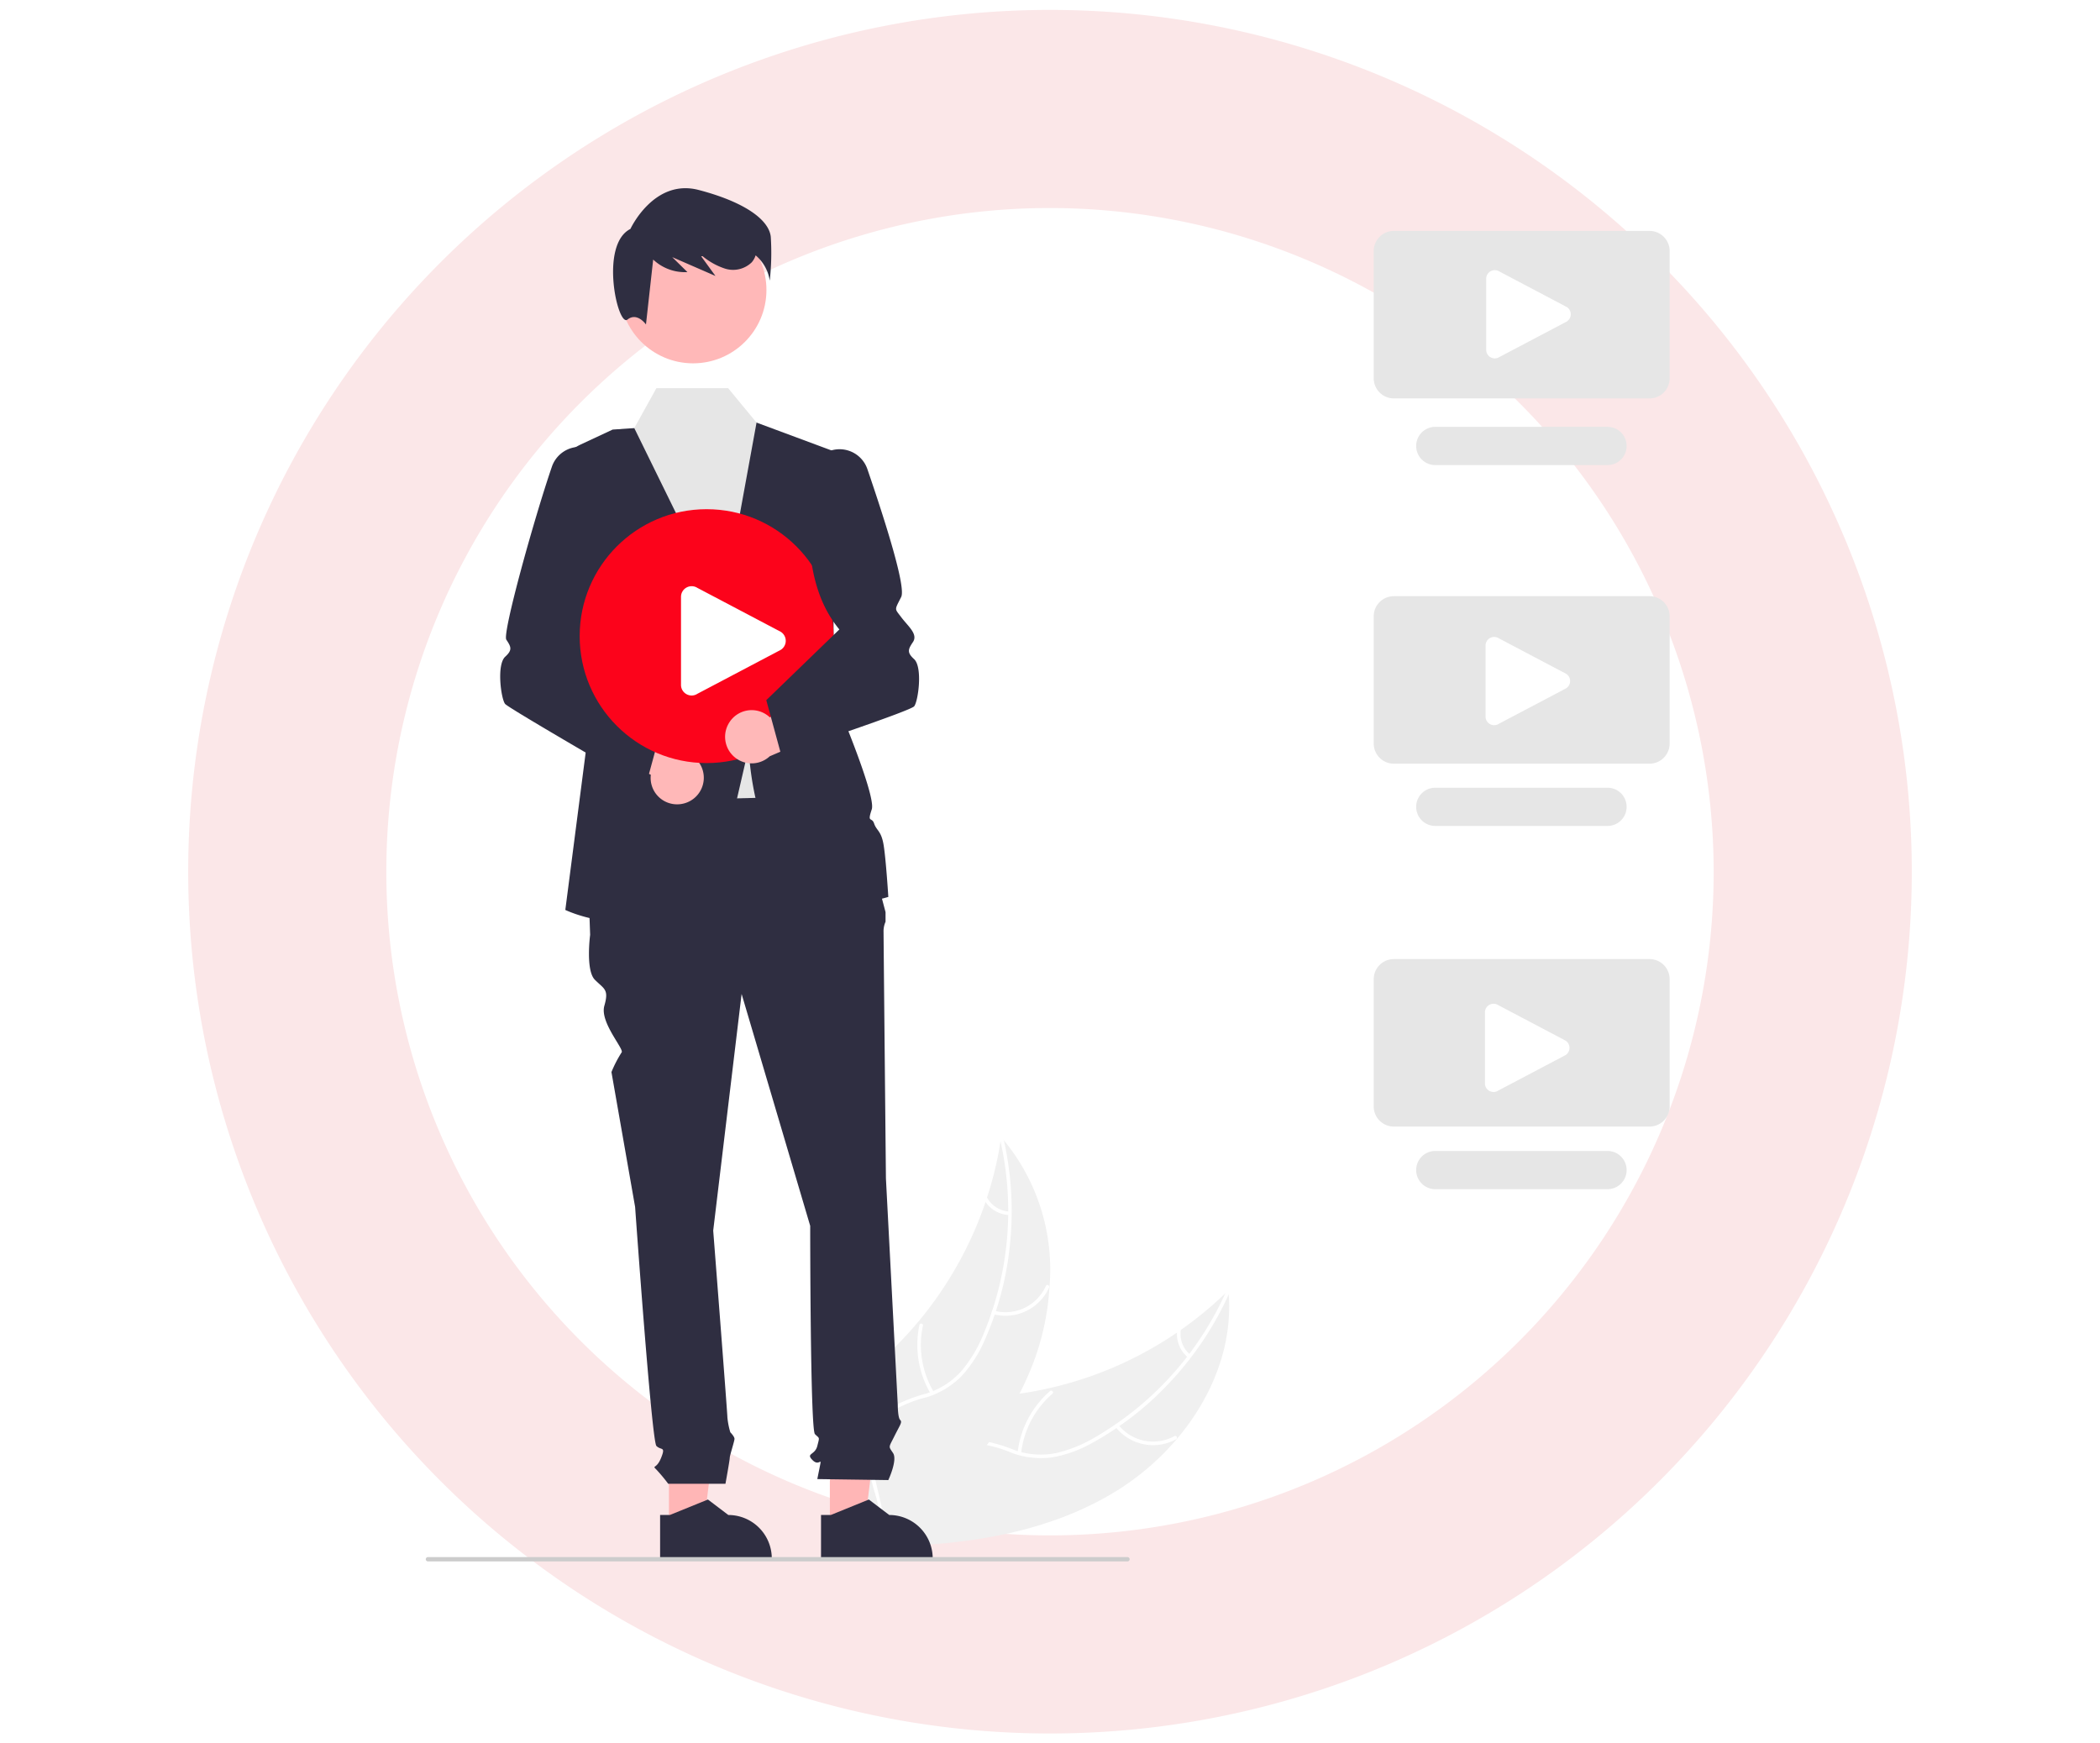
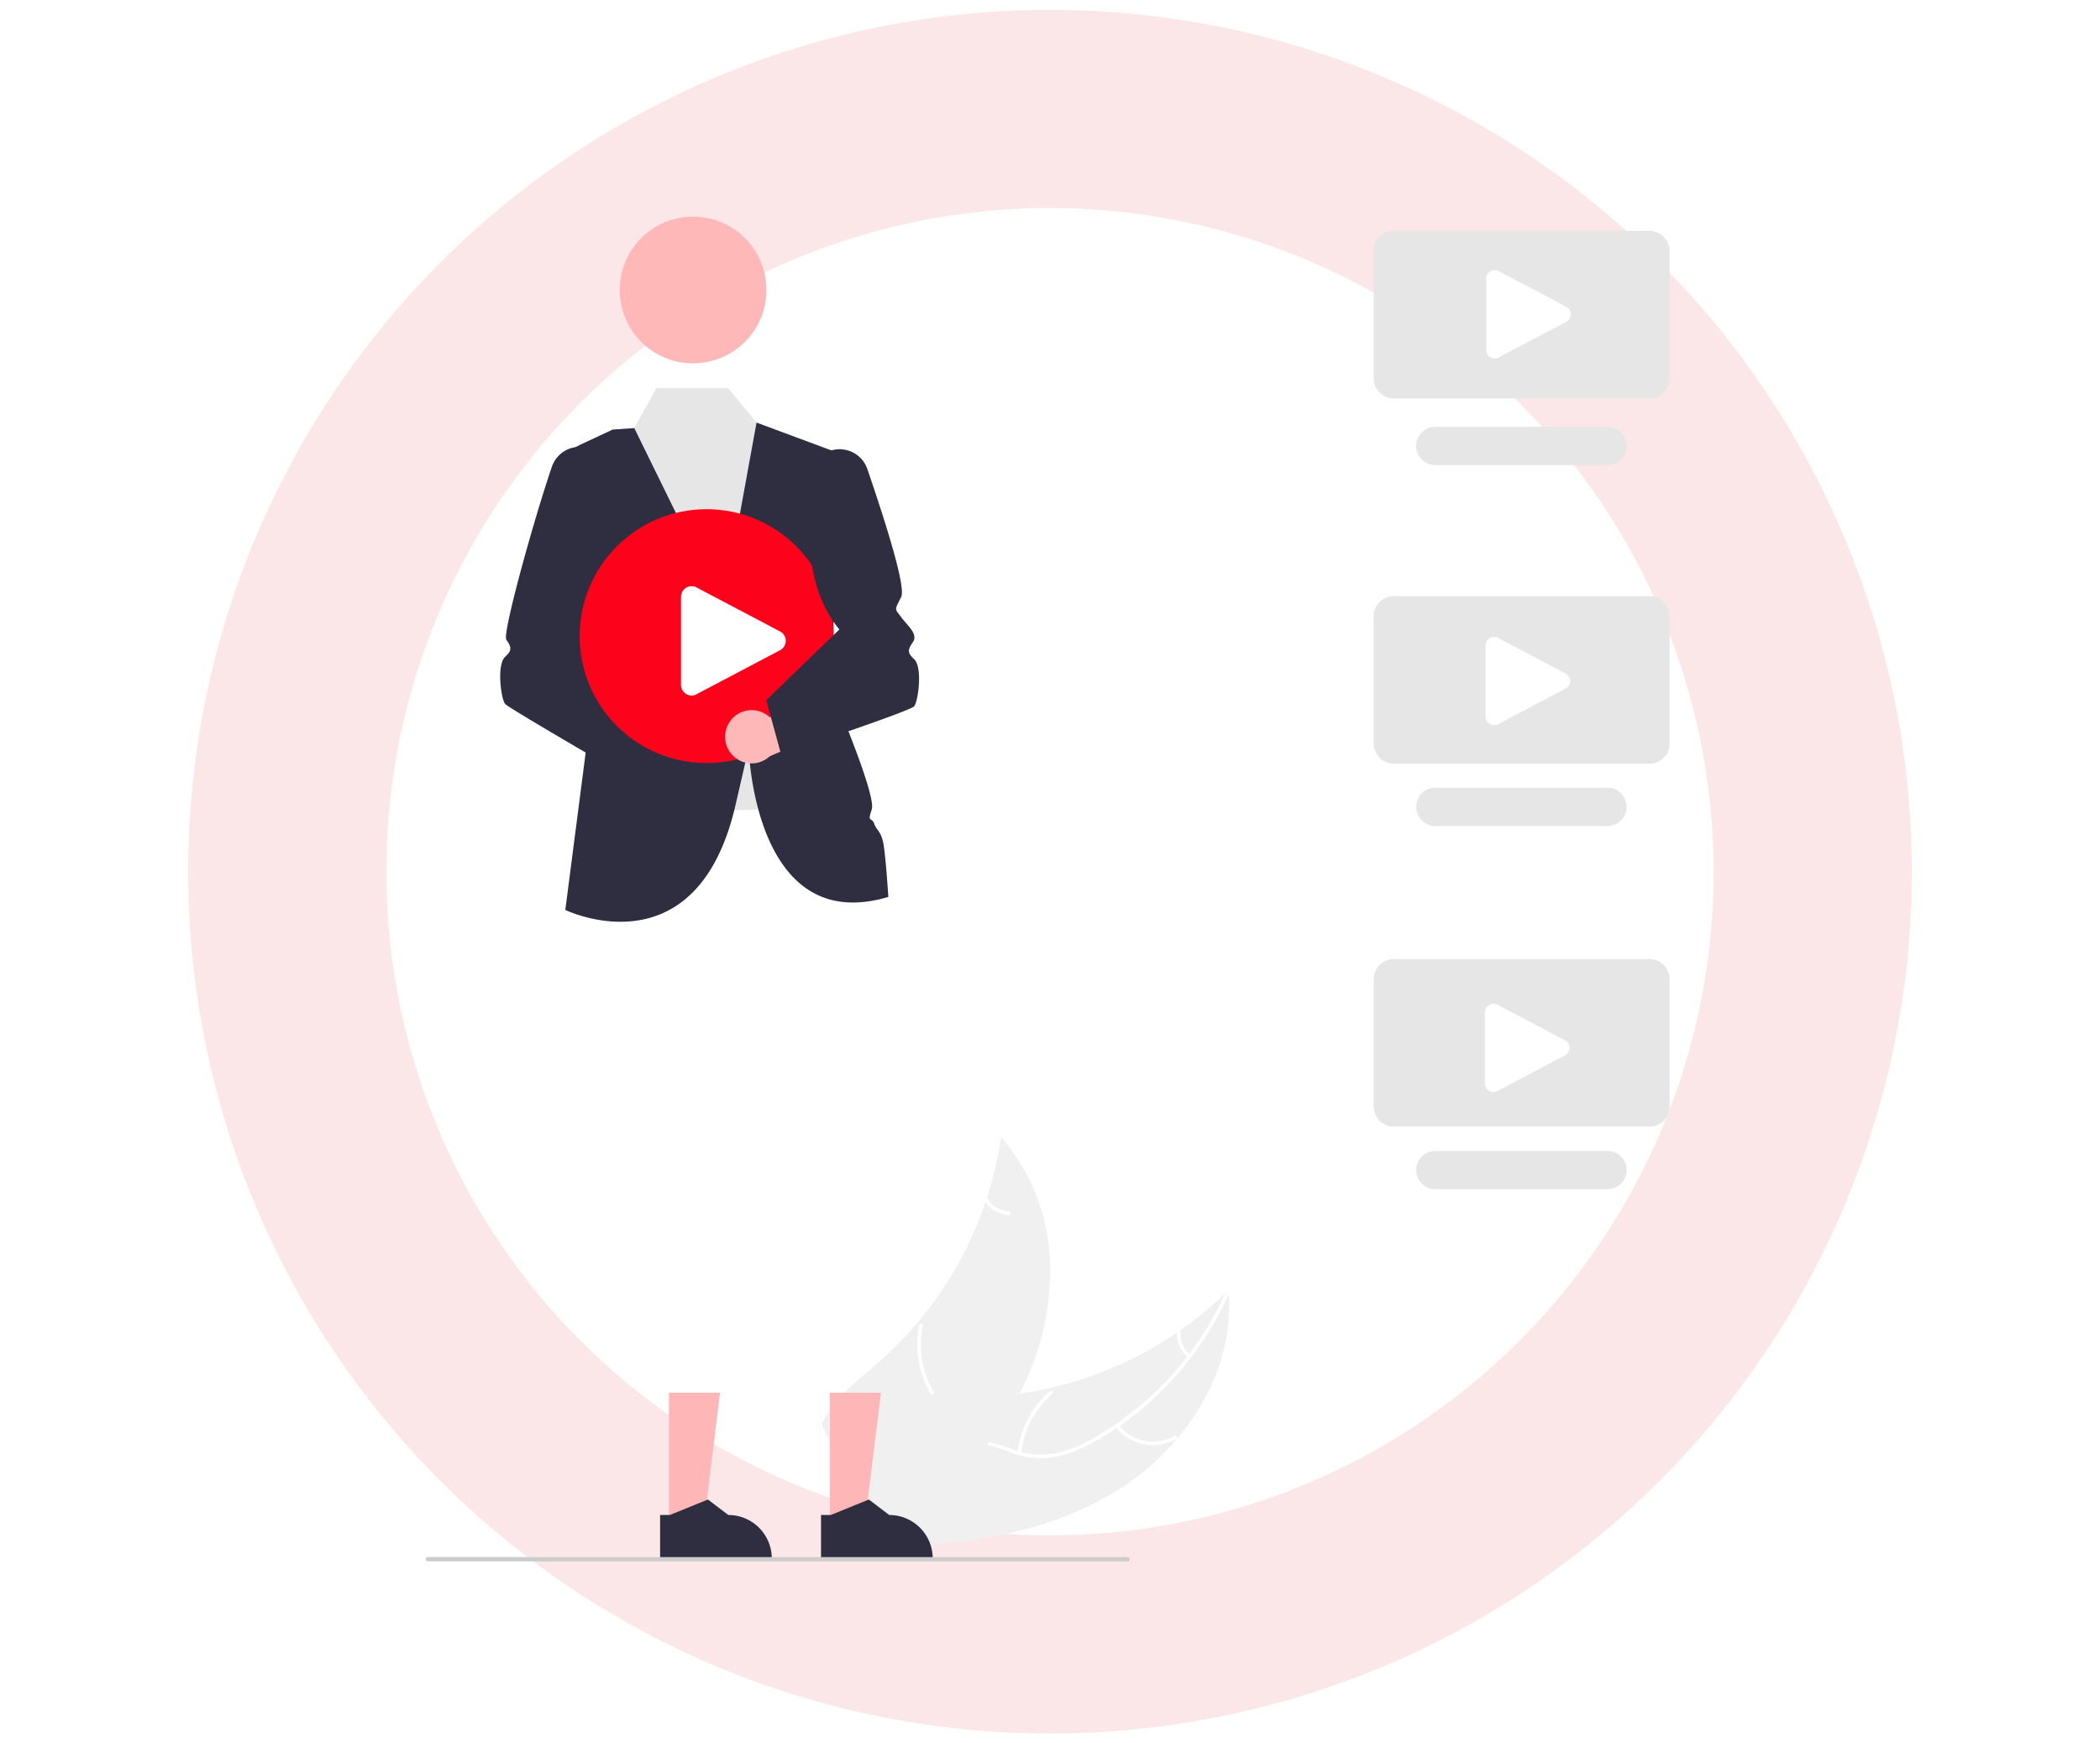
<svg xmlns="http://www.w3.org/2000/svg" width="212" height="176" viewBox="0 0 212 176">
  <g transform="translate(-849 -18426)">
    <rect width="212" height="176" transform="translate(849 18426)" fill="#fff" />
    <g transform="translate(-5 1)">
      <path d="M87,20a67,67,0,1,0,67,67A67.076,67.076,0,0,0,87,20M87,0A87,87,0,1,1,0,87,87,87,0,0,1,87,0Z" transform="translate(873 18426)" fill="#fbe7e8" />
      <g transform="translate(897 18444)">
        <path d="M551.516,645.886c6.963-4.273,12.156-12.153,11.358-20.283A37.641,37.641,0,0,1,539.347,636.3c-3.417.248-7.244.169-9.73,2.527a8.414,8.414,0,0,0-2.338,5.784,24.987,24.987,0,0,0,.817,6.325l-.139.514C536.126,651.365,544.553,650.159,551.516,645.886Z" transform="translate(-481.866 -514.338)" fill="#f0f0f0" />
        <path d="M565.492,625.21a32.172,32.172,0,0,1-13.174,14.774,13.857,13.857,0,0,1-4.014,1.652,7.946,7.946,0,0,1-4.173-.274,16.449,16.449,0,0,0-3.837-1.06,4.866,4.866,0,0,0-3.714,1.427,12.644,12.644,0,0,0-2.645,4.279,12.412,12.412,0,0,1-2.941,4.755c-.176.151.069.415.244.265,2.528-2.168,2.9-5.746,4.906-8.286a4.928,4.928,0,0,1,3.8-2.093,12.761,12.761,0,0,1,3.916,1,8.479,8.479,0,0,0,4.07.42,12.807,12.807,0,0,0,4.063-1.491,31.213,31.213,0,0,0,7.692-6,32.742,32.742,0,0,0,6.153-9.264c.093-.212-.252-.315-.344-.105Z" transform="translate(-484.656 -513.952)" fill="#fff" />
        <path d="M628.459,682.294a4.827,4.827,0,0,0,6.124,1.252c.2-.112.038-.432-.165-.32a4.47,4.47,0,0,1-5.694-1.177C628.582,681.867,628.318,682.112,628.459,682.294Z" transform="translate(-558.853 -557.251)" fill="#fff" />
        <path d="M587.59,674.3a9.3,9.3,0,0,1,3.159-6c.175-.152-.069-.416-.244-.265a9.677,9.677,0,0,0-3.274,6.25c-.025.231.335.244.36.014Z" transform="translate(-527.503 -546.601)" fill="#fff" />
        <path d="M655.9,644.5a2.732,2.732,0,0,1-.952-2.412c.028-.23-.332-.243-.36-.014a3.062,3.062,0,0,0,1.047,2.67.186.186,0,0,0,.254.01A.181.181,0,0,0,655.9,644.5Z" transform="translate(-578.753 -526.746)" fill="#fff" />
        <path d="M522.61,560.878c-.022.143-.043.287-.068.431a35.98,35.98,0,0,1-1.366,5.675c-.045.144-.092.289-.141.431a37.933,37.933,0,0,1-6.857,12.167,36.83,36.83,0,0,1-3.918,4c-1.941,1.7-4.181,3.389-5.411,5.568a6.315,6.315,0,0,0-.35.7l5.512,12.126c.026.021.05.044.076.065l.2.494.232-.179c.045-.034.088-.07.133-.1.029-.023.059-.047.087-.066l.027-.022c.028-.019.052-.04.077-.058q.66-.52,1.315-1.052s0,0,0-.005a54.168,54.168,0,0,0,9.008-9.1c.077-.1.157-.2.232-.312a35.157,35.157,0,0,0,3.053-4.856,31.084,31.084,0,0,0,1.3-2.864,25.842,25.842,0,0,0,1.733-7.892,20.52,20.52,0,0,0-4.605-14.838C522.792,561.079,522.7,560.979,522.61,560.878Z" transform="translate(-464.538 -465.076)" fill="#f0f0f0" />
-         <path d="M537.535,560.513a32.173,32.173,0,0,1-1.623,19.728,13.854,13.854,0,0,1-2.211,3.736,7.948,7.948,0,0,1-3.5,2.294,16.442,16.442,0,0,0-3.7,1.464,4.865,4.865,0,0,0-2.106,3.376,12.642,12.642,0,0,0,.465,5.009,12.412,12.412,0,0,1,.514,5.567c-.05.227.3.29.354.064.713-3.253-1.146-6.332-1.071-9.57a4.928,4.928,0,0,1,1.773-3.957,12.758,12.758,0,0,1,3.73-1.558,8.481,8.481,0,0,0,3.5-2.115,12.808,12.808,0,0,0,2.346-3.637,31.214,31.214,0,0,0,2.529-9.422,32.743,32.743,0,0,0-.665-11.1C537.821,560.165,537.483,560.29,537.535,560.513Z" transform="translate(-479.604 -464.614)" fill="#fff" />
-         <path d="M576.479,626.28a4.827,4.827,0,0,0,5.643-2.687c.094-.212-.23-.368-.325-.156a4.47,4.47,0,0,1-5.255,2.489C576.319,625.865,576.256,626.22,576.479,626.28Z" transform="translate(-519.215 -512.613)" fill="#fff" />
        <path d="M546.525,646.559a9.3,9.3,0,0,1-1.09-6.692c.049-.227-.305-.291-.354-.064a9.677,9.677,0,0,0,1.149,6.961C546.348,646.964,546.643,646.758,546.525,646.559Z" transform="translate(-495.262 -525.039)" fill="#fff" />
        <path d="M575.659,587.72a2.733,2.733,0,0,1-2.212-1.352c-.116-.2-.411.006-.3.205a3.062,3.062,0,0,0,2.444,1.5.186.186,0,0,0,.209-.145.181.181,0,0,0-.145-.209Z" transform="translate(-516.768 -484.413)" fill="#fff" />
        <path d="M102.685,522.487h3.5L107.846,509h-5.161Z" transform="translate(-78.154 -387.403)" fill="#ffb6b6" />
        <path d="M436.172,715.551h.984L441,713.989l2.059,1.562h0a4.389,4.389,0,0,1,4.388,4.388v.143H436.172Z" transform="translate(-412.533 -581.609)" fill="#2f2e41" />
        <path d="M170.685,522.487h3.5L175.846,509h-5.161Z" transform="translate(-129.909 -387.403)" fill="#ffb6b6" />
        <path d="M504.172,715.551h.984L509,713.989l2.059,1.562h0a4.389,4.389,0,0,1,4.388,4.388v.143H504.172Z" transform="translate(-464.288 -581.609)" fill="#2f2e41" />
        <path d="M91.037,204l4.623,14.214,14.573-.478L105.754,204Z" transform="translate(-69.289 -155.267)" fill="#e6e6e6" />
-         <path d="M432.079,416.351l-27.473.717.478,13.378s-.478,3.583.478,4.539,1.433.956.956,2.628,2.047,4.4,1.74,4.71a12.359,12.359,0,0,0-1.023,1.979l2.389,13.617s1.672,23.65,2.15,24.128.956,0,.478,1.194-.956.717-.478,1.194a17.594,17.594,0,0,1,1.194,1.433h5.776s.435-2.389.435-2.628.478-1.672.478-1.911-.422-.661-.422-.661a7.857,7.857,0,0,1-.294-1.489c0-.478-1.433-18.873-1.433-18.873l2.867-23.889L427.3,459.83s0,20.545.478,21.023.478.239.239,1.194-1.194.717-.478,1.433.956-.478.717.717l-.239,1.194,7.167.1s.956-2.014.478-2.73-.449-.521.134-1.694.822-1.412.583-1.651-.239-1.51-.239-1.51l-1.195-22.858s-.239-24.128-.239-24.845a2.383,2.383,0,0,1,.2-1.075v-.973l-.915-3.447Z" transform="translate(-388.508 -355.075)" fill="#2f2e41" />
        <path d="M417.893,260.957l-8.361-3.106-13.856.956-3.208,1.5a5.551,5.551,0,0,0-3.094,6.129L393.526,287,390.9,307.3s13.02,6.331,17.081-10.153l1.433-6.211s.478,19.111,14.095,15.05c0,0-.239-3.822-.478-5.256s-.717-1.433-.956-2.15-.717,0-.239-1.433-3.822-11.467-3.822-11.467Z" transform="translate(-376.83 -234.44)" fill="#2f2e41" />
        <path d="M96.957,106.717,88.033,88.53l2.235-4.03h7.241l2.868,3.475Z" transform="translate(-67.002 -64.314)" fill="#e6e6e6" />
-         <path d="M407.881,389.491a2.668,2.668,0,0,1-2.8-2.98l-8.524-4.148,4.238-2.511,7.445,4.324a2.682,2.682,0,0,1-.357,5.315Z" transform="translate(-382.379 -327.296)" fill="#ffb8b8" />
        <path d="M369.1,295.112c-.407-.5-.879-3.957.012-4.769.752-.685.588-1,.11-1.72-.415-.623,2.771-12.117,4.6-17.459a2.967,2.967,0,0,1,5.719,1.529c.646,6.838-.273,11.5-2.892,14.66l8.093,10.722-1.485,5.446S369.473,295.564,369.1,295.112Z" transform="translate(-361.108 -243.048)" fill="#2f2e41" />
        <ellipse cx="7.406" cy="7.406" rx="7.406" ry="7.406" transform="translate(19.562 2.867)" fill="#ffb8b8" />
-         <path d="M432.218,164.752c-.2-1.771-2.755-3.542-7.281-4.723s-6.888,3.936-6.888,3.936c-3.149,1.574-1.279,9.938-.3,9.151s1.87.492,1.87.492l.728-6.553a4.672,4.672,0,0,0,3.459,1.267l-1.535-1.511,4.364,1.9-1.445-1.988.149-.006a6.921,6.921,0,0,0,2.208,1.235,2.7,2.7,0,0,0,2.752-.622,2.031,2.031,0,0,0,.391-.7,4.109,4.109,0,0,1,1.424,2.555A25.267,25.267,0,0,0,432.218,164.752Z" transform="translate(-397.407 -159.852)" fill="#2f2e41" />
        <ellipse cx="12.815" cy="12.815" rx="12.815" ry="12.815" transform="translate(15.519 32.404)" fill="#fc031b" />
        <path d="M464.091,370.008a2.668,2.668,0,0,1,4.063-.474l8.412-4.371-.51,4.9-7.91,3.4a2.682,2.682,0,0,1-4.055-3.455Z" transform="translate(-433.439 -316.115)" fill="#ffb8b8" />
        <path d="M482.53,300.937l-1.485-5.446,7.377-7.139c-2.62-3.158-3.539-7.822-2.892-14.66a2.967,2.967,0,0,1,5.719-1.529c1.831,5.341,3.911,11.916,3.415,12.907-.066.132-.126.25-.18.355-.444.872-.444.872-.012,1.434.054.07.114.148.18.236.167.223.348.433.522.635.561.653,1.092,1.269.677,1.892-.478.717-.642,1.035.11,1.72.891.812.419,4.272.012,4.769-.371.452-11.163,4.066-13.322,4.786Z" transform="translate(-446.686 -243.807)" fill="#2f2e41" />
        <path d="M408.025,738.75H337.438a.22.22,0,1,1,0-.439h70.586a.22.22,0,1,1,0,.439Z" transform="translate(-337.219 -600.121)" fill="#ccc" />
        <path d="M765.573,194.806H739.76a2.033,2.033,0,0,1-2.031-2.031V179.928a2.033,2.033,0,0,1,2.031-2.031h25.813a2.033,2.033,0,0,1,2.031,2.031v12.848a2.033,2.033,0,0,1-2.031,2.031Z" transform="translate(-642.049 -173.586)" fill="#e6e6e6" />
        <path d="M774.983,264.555H757.595a1.929,1.929,0,1,1,0-3.858h17.389a1.929,1.929,0,1,1,0,3.858Z" transform="translate(-655.701 -236.605)" fill="#e6e6e6" />
        <path d="M765.573,349.162H739.76a2.033,2.033,0,0,1-2.031-2.031V334.284a2.033,2.033,0,0,1,2.031-2.031h25.813a2.033,2.033,0,0,1,2.031,2.031v12.848A2.033,2.033,0,0,1,765.573,349.162Z" transform="translate(-642.049 -291.067)" fill="#e6e6e6" />
        <path d="M774.983,417.056H757.595a1.929,1.929,0,1,1,0-3.858h17.389a1.929,1.929,0,1,1,0,3.858Z" transform="translate(-655.701 -352.675)" fill="#e6e6e6" />
        <path d="M765.573,502.518H739.76a2.033,2.033,0,0,1-2.031-2.031V487.64a2.033,2.033,0,0,1,2.031-2.031h25.813a2.033,2.033,0,0,1,2.031,2.031v12.848a2.033,2.033,0,0,1-2.031,2.03Z" transform="translate(-642.049 -407.788)" fill="#e6e6e6" />
        <path d="M774.983,570.555H757.595a1.929,1.929,0,1,1,0-3.858h17.389a1.929,1.929,0,1,1,0,3.858Z" transform="translate(-655.701 -469.504)" fill="#e6e6e6" />
        <path d="M446.076,339.08a1.075,1.075,0,0,1-.519-.135A1.061,1.061,0,0,1,445,338v-8.881a1.075,1.075,0,0,1,1.651-.907l8.424,4.44a1.075,1.075,0,0,1,0,1.815l-8.424,4.44A1.07,1.07,0,0,1,446.076,339.08Z" transform="translate(-419.251 -287.866)" fill="#fff" />
        <path d="M786.131,203.4a.868.868,0,0,1-.419-.109.857.857,0,0,1-.45-.761v-7.17a.868.868,0,0,1,1.333-.733l6.8,3.585a.868.868,0,0,1,0,1.465l-6.8,3.585a.864.864,0,0,1-.465.137Z" transform="translate(-678.227 -186.218)" fill="#fff" />
        <path d="M785.868,358.4a.868.868,0,0,1-.419-.109.857.857,0,0,1-.45-.761v-7.17a.868.868,0,0,1,1.333-.733l6.8,3.585a.868.868,0,0,1,0,1.465l-6.8,3.585A.864.864,0,0,1,785.868,358.4Z" transform="translate(-678.027 -304.19)" fill="#fff" />
        <path d="M785.606,513.4a.868.868,0,0,1-.419-.109.857.857,0,0,1-.45-.761v-7.17a.868.868,0,0,1,1.333-.733l6.8,3.585a.868.868,0,0,1,0,1.465l-6.8,3.585A.864.864,0,0,1,785.606,513.4Z" transform="translate(-677.828 -422.161)" fill="#fff" />
      </g>
    </g>
  </g>
</svg>